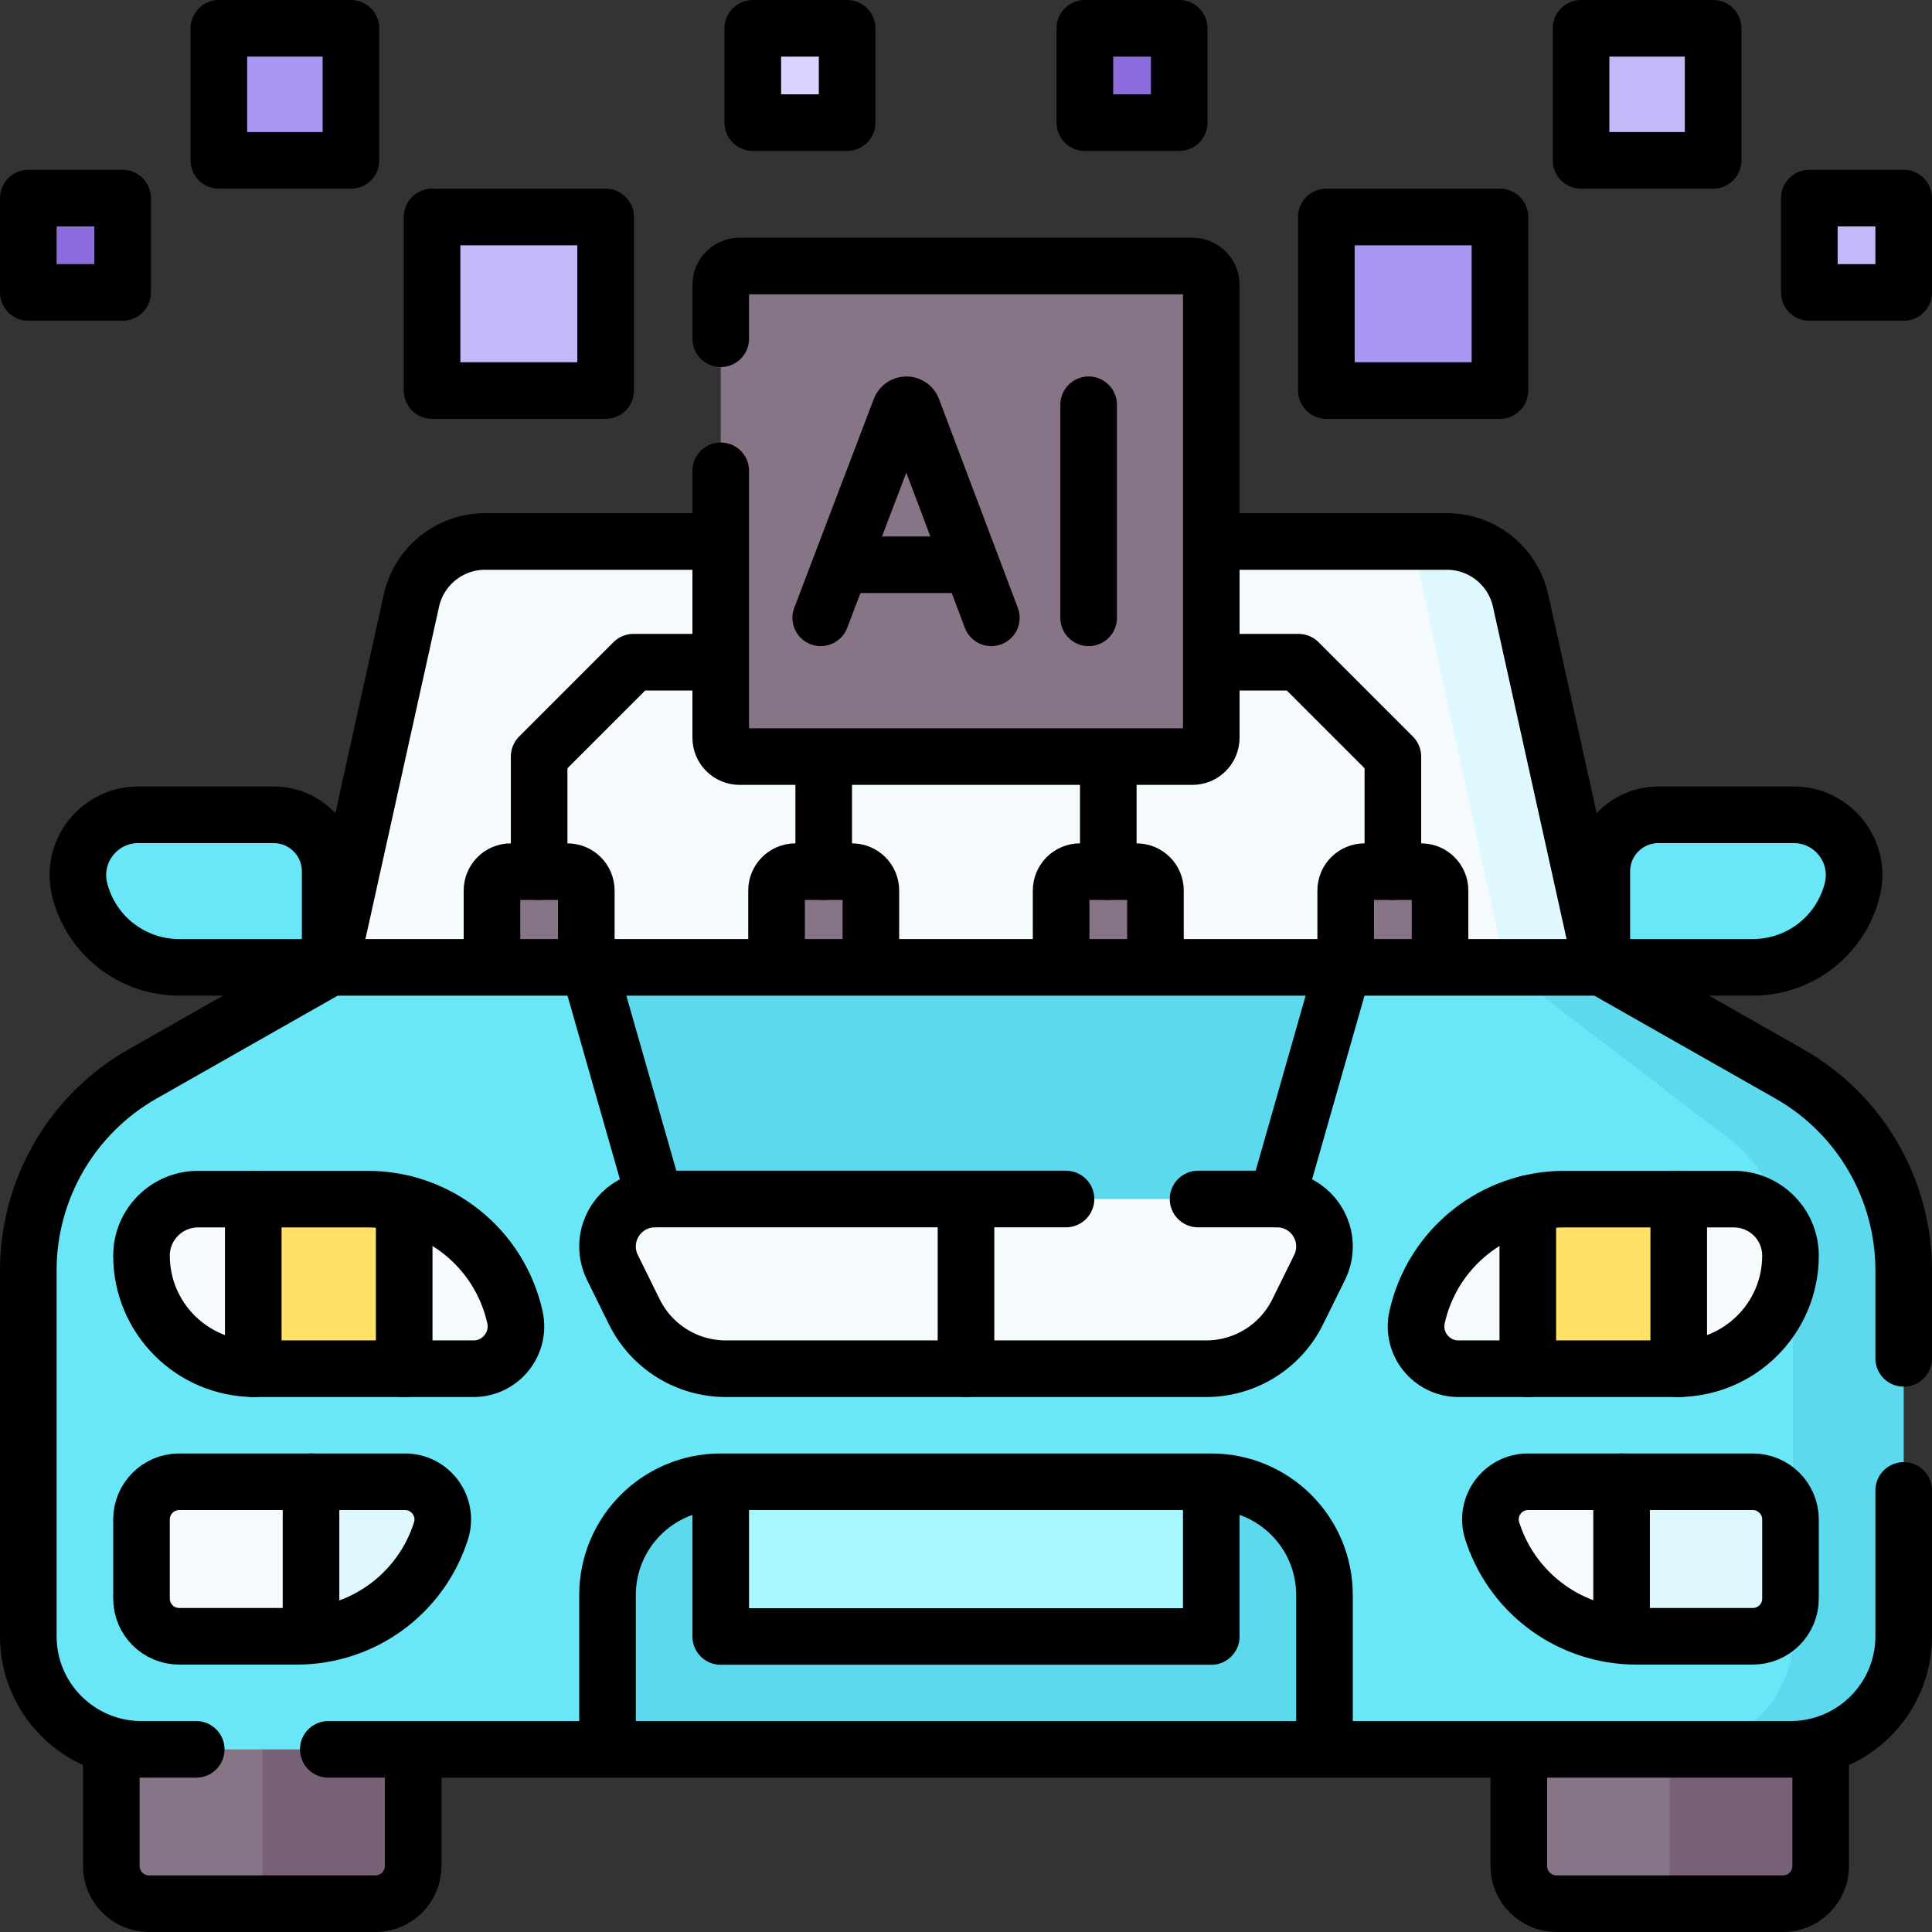
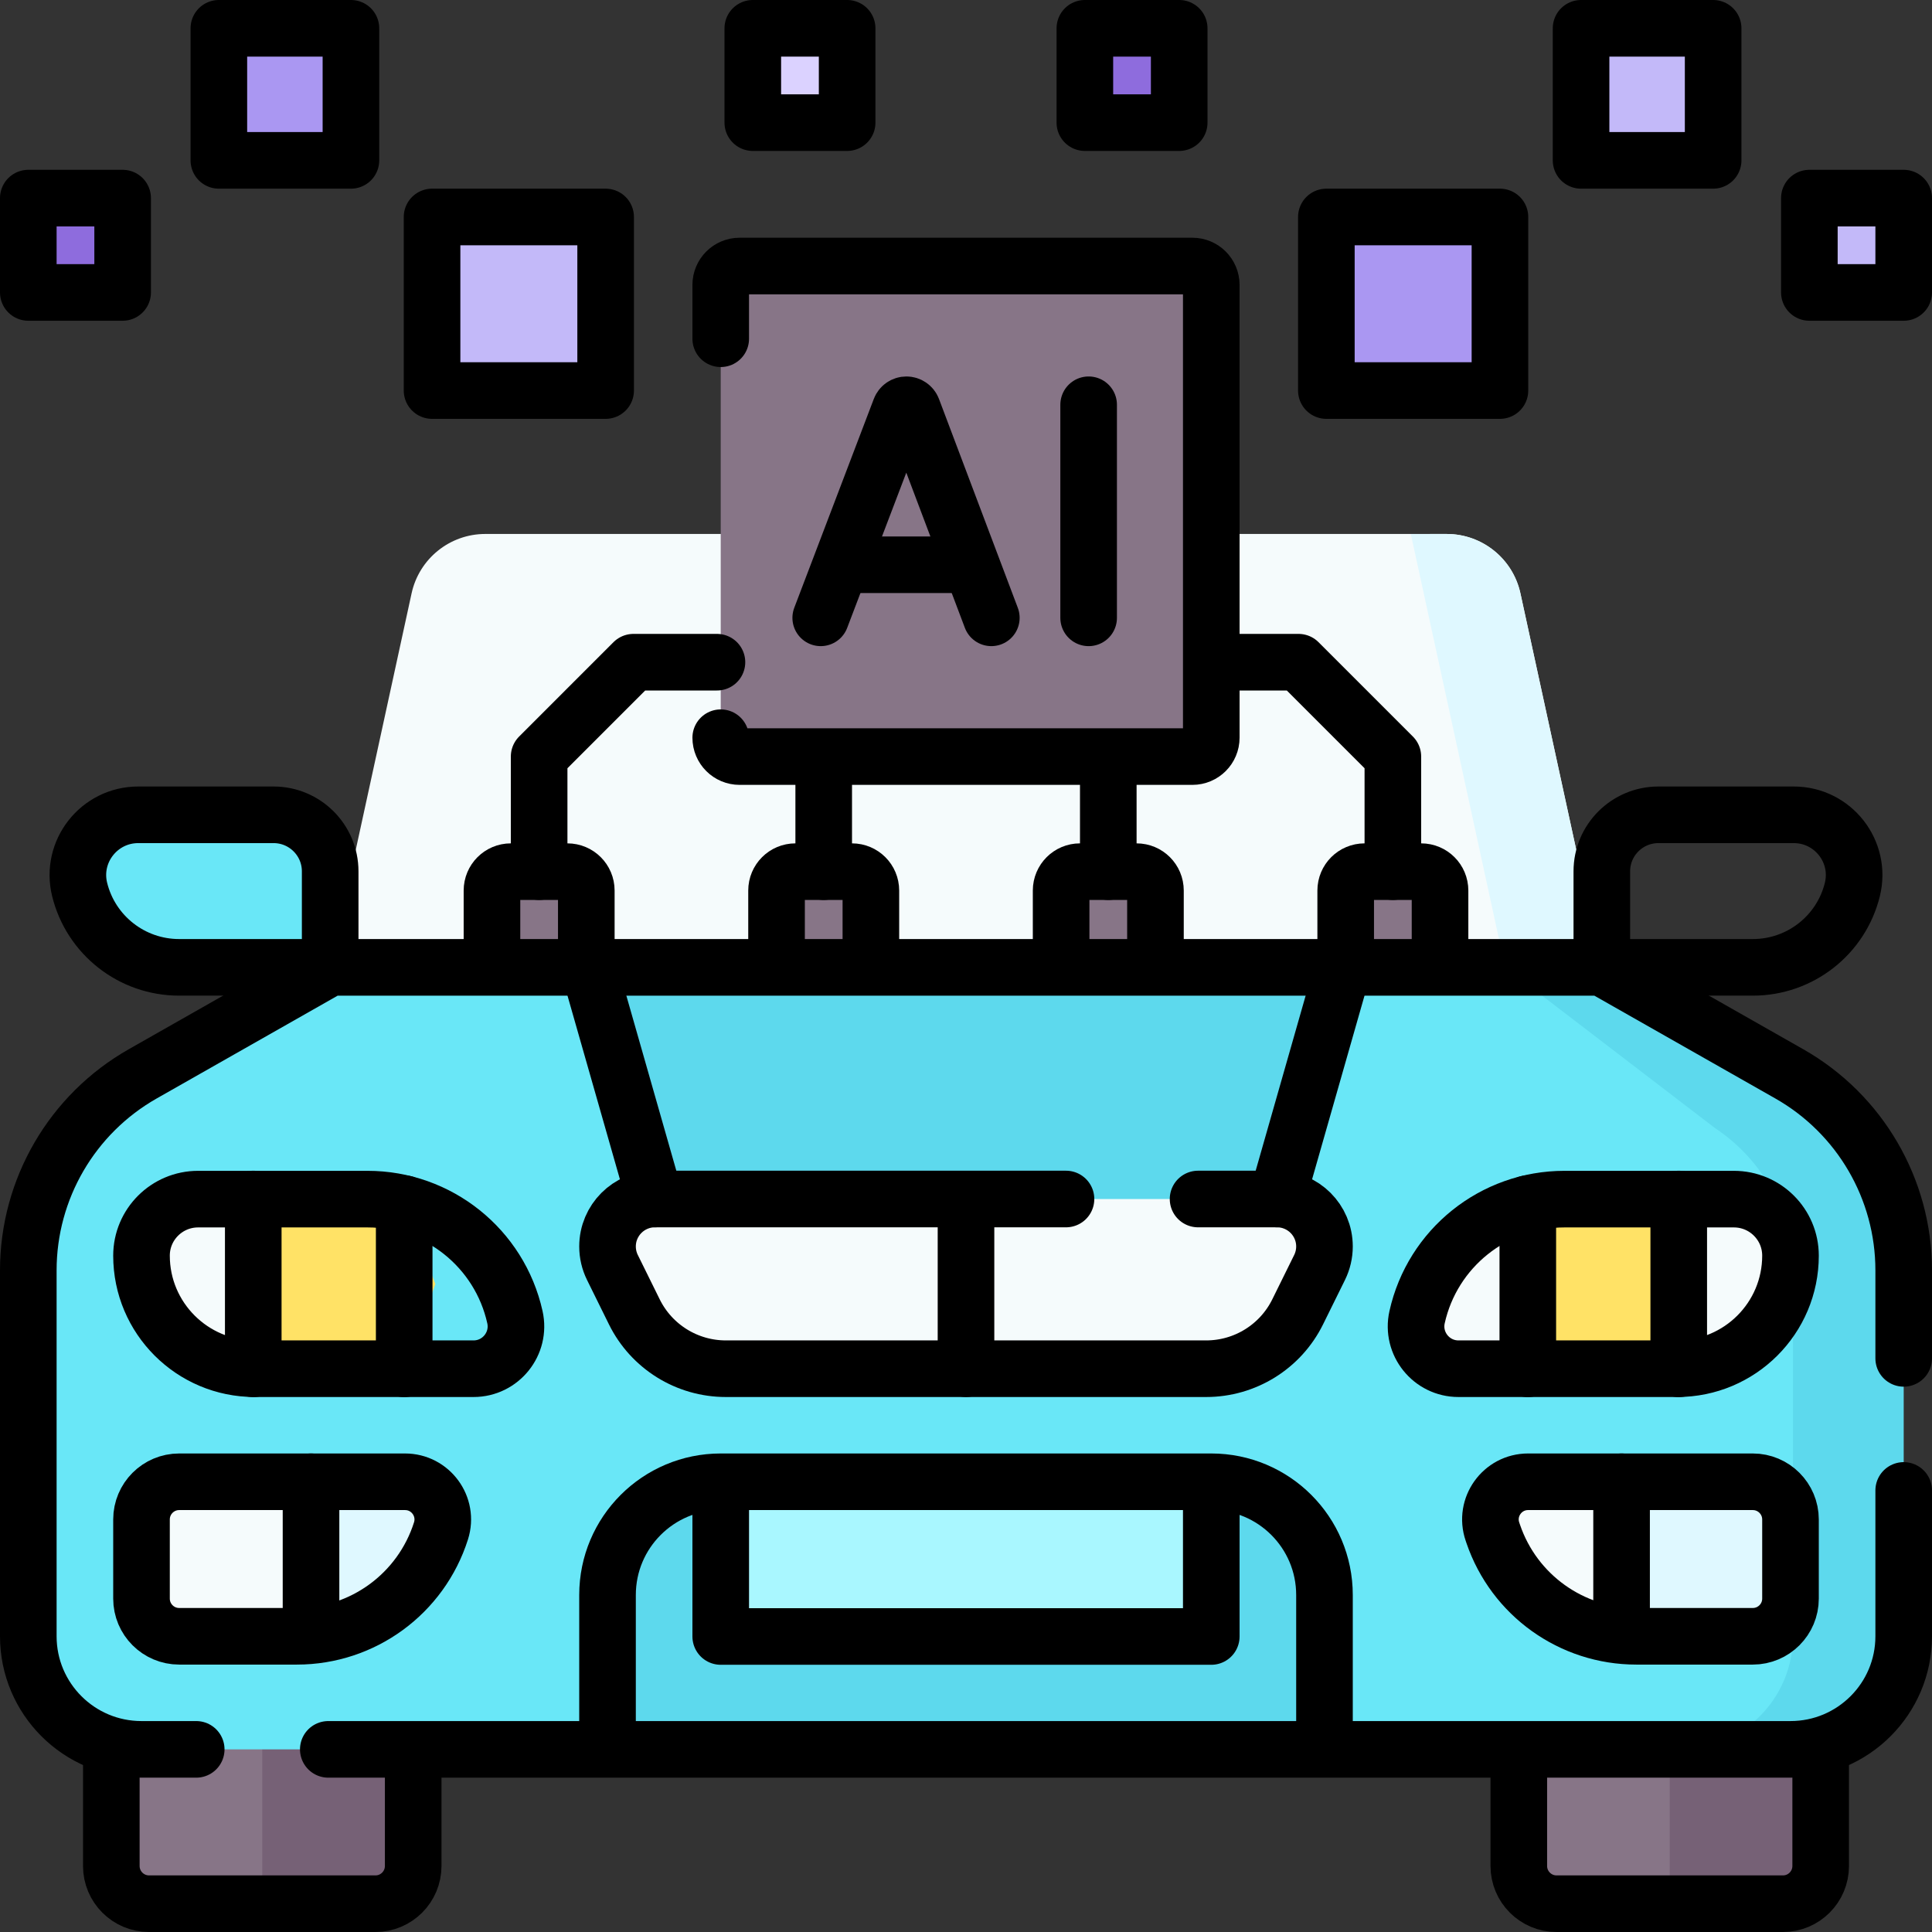
<svg xmlns="http://www.w3.org/2000/svg" version="1.1" id="Capa_1" x="0px" y="0px" viewBox="0 0 512 512" style="enable-background:new 0 0 512 512;" xml:space="preserve" width="512" height="512">
  <rect x="0" y="0" width="512" height="512" fill="#333333" stroke="none" />
  <g>
    <g>
      <path style="fill:#F5FBFC;" d="M128.615,141.505h254.77c9.406,0,17.542,6.555,19.542,15.746l21.573,99.106L256,270.845&#10;&#09;&#09;&#09;L87.5,256.357l21.573-99.106C111.073,148.06,119.208,141.505,128.615,141.505z" />
      <path style="fill:#DFF8FF;" d="M373.88,141.51l25,114.85l22.44,7.499l3.18-7.499l-21.57-99.11c-2-9.19-10.14-15.74-19.54-15.74&#10;&#09;&#09;&#09;H373.88z" />
      <path style="fill:#877587;" d="M191,195.5v-120c0-2.761,2.239-5,5-5h120c2.761,0,5,2.239,5,5v120c0,2.761-2.239,5-5,5H196&#10;&#09;&#09;&#09;C193.239,200.5,191,198.261,191,195.5z" />
      <path style="fill:#877587;" d="M230.792,264v-28c0-2.761-2.239-5-5-5h-15c-2.761,0-5,2.239-5,5v28H230.792z" />
      <path style="fill:#877587;" d="M306.208,264v-28c0-2.761-2.239-5-5-5h-15c-2.761,0-5,2.239-5,5v28H306.208z" />
      <path style="fill:#877587;" d="M381.623,264v-28c0-2.761-2.239-5-5-5h-15c-2.761,0-5,2.239-5,5v28H381.623z" />
      <path style="fill:#877587;" d="M130.377,264v-28c0-2.761,2.239-5,5-5h15c2.761,0,5,2.239,5,5v28H130.377z" />
      <g>
        <path style="fill:#766176;" d="M472.5,504.5h-30l-27-3.42c-5.523,0-10-4.477-10-10l0.58-36.518h76.42V494.5&#10;&#09;&#09;&#09;&#09;C482.5,500.023,478.023,504.5,472.5,504.5z" />
        <path style="fill:#877587;" d="M442.5,454.56v49.94h-30c-5.52,0-10-4.48-10-10v-39.94H442.5z" />
      </g>
      <g>
        <path style="fill:#766176;" d="M99.5,504.5h-30l-27-3.42c-5.523,0-10-4.477-10-10l0.58-36.518h76.42V494.5&#10;&#09;&#09;&#09;&#09;C109.5,500.023,105.023,504.5,99.5,504.5z" />
        <path style="fill:#877587;" d="M69.5,454.56v49.94h-30c-5.52,0-10-4.48-10-10v-39.94H69.5z" />
      </g>
      <path style="fill:#69E7F7;" d="M87.5,256.357l2.432-3.489l5.282,3.489h60.836L256,274.465l99.95-18.108l42.93,0.003l19.616,2.909&#10;&#09;&#09;&#09;l45.835,25.299c18.754,10.653,30.337,30.541,30.337,52.089l3.357,95.506c0,16.548-13.431,29.962-30,29.962l-20.27,1.471H351&#10;&#09;&#09;&#09;l-95-11.762l-95,11.762H37.5c-16.569,0-30-13.415-30-29.962v-96.977c0-21.548,11.583-41.436,30.337-52.089L87.5,256.357z" />
      <path style="fill:#5DD9ED;" d="M445.15,463.6h29.35c16.57,0,30-13.42,30-29.97v-96.97c0-21.55-11.58-41.44-30.34-52.09&#10;&#09;&#09;&#09;l-49.66-28.21l-3.98-2.174l-3.734,2.174H398.88l55.66,42.63c12.87,8.52,20.61,22.92,20.61,38.36v65.33l-2.259,10.475l2.259,10.495&#10;&#09;&#09;&#09;v9.98C475.15,450.18,461.72,463.6,445.15,463.6z" />
      <path style="fill:#FFE266;" d="M107.12,318.98l8.263,21.27l-8.263,22.47H67.5c-0.13,0-0.26,0-0.38-0.01l-9.196-21.86l9.196-23.07&#10;&#09;&#09;&#09;h30.29C100.74,317.78,104,318.19,107.12,318.98z" />
      <path style="fill:#F5FBFC;" d="M432.24,390.795l15.115,21.98l-15.115,21.701c-16.615-1.597-30.957-12.777-36.445-28.824&#10;&#09;&#09;&#09;l-0.236-0.686c-2.38-6.946,2.787-14.171,10.13-14.171H432.24z" />
      <path style="fill:#DFF8FF;" d="M116.816,404.835c-2.95,9.287-8.739,17.087-16.227,22.574c-6.415,4.694-14.081,7.678-22.273,8.426&#10;&#09;&#09;&#09;l-6.576-22.68l6.576-22.882h27.849C113.72,390.273,119.095,397.627,116.816,404.835z" />
      <path style="fill:#F5FBFC;" d="M78.316,390.273v45.562c-1.375,0.134-2.76,0.201-4.157,0.201H50.456&#10;&#09;&#09;&#09;c-6.169,0-11.164-4.995-11.164-11.153v-23.446c0-6.158,4.995-11.164,11.164-11.164H78.316z" />
      <path style="fill:#F5FBFC;" d="M67.12,317.78v44.93c-16.4-0.2-29.62-13.53-29.62-29.95c0-4.14,1.68-7.88,4.4-10.59&#10;&#09;&#09;&#09;c2.71-2.71,6.46-4.39,10.6-4.39H67.12z" />
-       <path style="fill:#F5FBFC;" d="M136.73,351.52c0,6.03-4.9,11.2-11.24,11.2h-18.37v-43.74c14.43,3.59,25.99,15.05,29.34,30.08&#10;&#09;&#09;&#09;C136.64,349.89,136.73,350.71,136.73,351.52z" />
      <path style="fill:#FFE266;" d="M404.88,318.98l-8.263,21.27l8.263,22.47h39.62c0.13,0,0.26,0,0.38-0.01l9.196-21.86l-9.196-23.07&#10;&#09;&#09;&#09;h-30.29C411.26,317.78,408,318.19,404.88,318.98z" />
      <path style="fill:#F5FBFC;" d="M444.88,317.78v44.93c16.4-0.2,29.62-13.53,29.62-29.95c0-4.14-1.68-7.88-4.4-10.59&#10;&#09;&#09;&#09;c-2.71-2.71-6.46-4.39-10.6-4.39H444.88z" />
      <path style="fill:#F5FBFC;" d="M375.27,351.52c0,6.03,4.9,11.2,11.24,11.2h18.37v-43.74c-14.43,3.59-25.99,15.05-29.34,30.08&#10;&#09;&#09;&#09;C375.36,349.89,375.27,350.71,375.27,351.52z" />
      <path style="fill:#5DD9ED;" d="M351,463.595H161v-40.91c0-16.569,13.431-30,30-30l65,12.277l65-12.277c16.569,0,30,13.431,30,30&#10;&#09;&#09;&#09;V463.595z" />
      <path style="fill:#A9F7FF;" d="M318,433.685H194c-1.657,0-3-1.343-3-3v-38h130v38C321,432.342,319.657,433.685,318,433.685z" />
      <path style="fill:#DFF8FF;" d="M469.5,401.514v22.478c0,5.906-4.791,10.698-10.708,10.698H436.41c-1.404,0-2.798-0.064-4.17-0.214&#10;&#09;&#09;&#09;v-43.681h26.541C464.698,390.795,469.5,395.597,469.5,401.514z" />
      <polygon style="fill:#5DD9ED;" points="355.95,256.36 338.43,317.75 257.27,326.32 173.57,317.75 156.05,256.36 &#09;&#09;" />
      <path style="fill:#F5FBFC;" d="M161,330.326L161,330.326c0-6.945,5.63-12.575,12.575-12.575H248.5l8.77,8.569l6.23-8.569h74.925&#10;&#09;&#09;&#09;c6.945,0,12.575,5.63,12.575,12.575l0,0c0,1.93-0.444,3.834-1.298,5.565l-5.81,11.772c-4.551,9.221-13.95,15.06-24.243,15.06&#10;&#09;&#09;&#09;H263.5l-7.5-4.491l-7.5,4.491h-56.149c-10.293,0-19.693-5.839-24.243-15.06l-5.81-11.772C161.444,334.16,161,332.256,161,330.326z&#10;&#09;&#09;&#09;" />
      <g>
        <path style="fill:#AA97F2;" d="M394.5,103.5h-40c-1.657,0-3-1.343-3-3v-40c0-1.657,1.343-3,3-3h40c1.657,0,3,1.343,3,3v40&#10;&#09;&#09;&#09;&#09;C397.5,102.157,396.157,103.5,394.5,103.5z" />
        <path style="fill:#C3B9F9;" d="M501.5,77.5h-19c-1.657,0-3-1.343-3-3v-19c0-1.657,1.343-3,3-3h19c1.657,0,3,1.343,3,3v19&#10;&#09;&#09;&#09;&#09;C504.5,76.157,503.157,77.5,501.5,77.5z" />
        <path style="fill:#8E6CDD;" d="M309.5,32.5h-19c-1.657,0-3-1.343-3-3v-19c0-1.657,1.343-3,3-3h19c1.657,0,3,1.343,3,3v19&#10;&#09;&#09;&#09;&#09;C312.5,31.157,311.157,32.5,309.5,32.5z" />
        <path style="fill:#C3B9F9;" d="M451,42.5h-29c-1.657,0-3-1.343-3-3v-29c0-1.657,1.343-3,3-3h29c1.657,0,3,1.343,3,3v29&#10;&#09;&#09;&#09;&#09;C454,41.157,452.657,42.5,451,42.5z" />
        <path style="fill:#C3B9F9;" d="M117.5,103.5h40c1.657,0,3-1.343,3-3v-40c0-1.657-1.343-3-3-3h-40c-1.657,0-3,1.343-3,3v40&#10;&#09;&#09;&#09;&#09;C114.5,102.157,115.843,103.5,117.5,103.5z" />
        <path style="fill:#8E6CDD;" d="M10.5,77.5h19c1.657,0,3-1.343,3-3v-19c0-1.657-1.343-3-3-3h-19c-1.657,0-3,1.343-3,3v19&#10;&#09;&#09;&#09;&#09;C7.5,76.157,8.843,77.5,10.5,77.5z" />
        <path style="fill:#DBD2FF;" d="M202.5,32.5h19c1.657,0,3-1.343,3-3v-19c0-1.657-1.343-3-3-3h-19c-1.657,0-3,1.343-3,3v19&#10;&#09;&#09;&#09;&#09;C199.5,31.157,200.843,32.5,202.5,32.5z" />
        <path style="fill:#AA97F2;" d="M61,42.5h29c1.657,0,3-1.343,3-3v-29c0-1.657-1.343-3-3-3H61c-1.657,0-3,1.343-3,3v29&#10;&#09;&#09;&#09;&#09;C58,41.157,59.343,42.5,61,42.5z" />
      </g>
-       <path style="fill:#69E7F7;" d="M438.636,214.985h37.539c10.878,0,18.87,10.194,16.261,20.741l0,0&#10;&#09;&#09;&#09;c-3.135,12.674-14.522,21.578-27.593,21.578h-41.91v-26.636C422.933,222.007,429.964,214.985,438.636,214.985z" />
      <path style="fill:#69E7F7;" d="M73.733,214.683H35.657c-11.033,0-19.14,10.34-16.493,21.037l0,0&#10;&#09;&#09;&#09;c3.18,12.855,14.729,21.887,27.987,21.887H89.66V230.59C89.66,221.805,82.529,214.683,73.733,214.683z" />
    </g>
    <g>
      <g>
        <path style="fill:none;stroke:#000000;stroke-width:15;stroke-linecap:round;stroke-linejoin:round;stroke-miterlimit:10;" d="&#10;&#09;&#09;&#09;&#09;M404.966,392.685H464.5c5.523,0,10,4.477,10,10v20.961c0,5.516-4.471,9.987-9.987,9.987h-30.884&#10;&#09;&#09;&#09;&#09;c-17.123,0-32.351-10.887-37.891-27.09l-0.22-0.644C393.303,399.42,398.118,392.685,404.966,392.685z" />
        <path style="fill:none;stroke:#000000;stroke-width:15;stroke-linecap:round;stroke-linejoin:round;stroke-miterlimit:10;" d="&#10;&#09;&#09;&#09;&#09;M78.699,433.633H47.487c-5.516,0-9.987-4.471-9.987-9.987v-20.973c0-5.516,4.471-9.987,9.987-9.987h59.851&#10;&#09;&#09;&#09;&#09;c6.763,0,11.574,6.575,9.528,13.021l0,0C111.587,422.336,96.147,433.633,78.699,433.633z" />
        <path style="fill:none;stroke:#000000;stroke-width:15;stroke-linecap:round;stroke-linejoin:round;stroke-miterlimit:10;" d="&#10;&#09;&#09;&#09;&#09;M317.5,317.751h20.925c6.945,0,12.575,5.63,12.575,12.575l0,0c0,1.93-0.444,3.834-1.298,5.565l-5.81,11.772&#10;&#09;&#09;&#09;&#09;c-4.551,9.221-13.95,15.06-24.243,15.06H192.351c-10.293,0-19.693-5.839-24.243-15.06l-5.81-11.772&#10;&#09;&#09;&#09;&#09;c-0.854-1.731-1.298-3.635-1.298-5.565v0c0-6.945,5.63-12.575,12.575-12.575H282.5" />
        <path style="fill:none;stroke:#000000;stroke-width:15;stroke-linecap:round;stroke-linejoin:round;stroke-miterlimit:10;" d="&#10;&#09;&#09;&#09;&#09;M125.489,362.723H67.5c-16.569,0-30-13.414-30-29.962v0c0-8.274,6.716-14.981,15-14.981h44.913&#10;&#09;&#09;&#09;&#09;c18.748,0,34.98,13.005,39.047,31.283l0,0C138.02,356.073,132.679,362.723,125.489,362.723z" />
        <path style="fill:none;stroke:#000000;stroke-width:15;stroke-linecap:round;stroke-linejoin:round;stroke-miterlimit:10;" d="&#10;&#09;&#09;&#09;&#09;M386.511,362.723H444.5c16.569,0,30-13.414,30-29.962v0c0-8.274-6.716-14.981-15-14.981h-44.913&#10;&#09;&#09;&#09;&#09;c-18.748,0-34.98,13.005-39.047,31.283l0,0C373.98,356.073,379.321,362.723,386.511,362.723z" />
        <path style="fill:none;stroke:#000000;stroke-width:15;stroke-linecap:round;stroke-linejoin:round;stroke-miterlimit:10;" d="&#10;&#09;&#09;&#09;&#09;M52,463.6H37.5c-16.57,0-30-13.42-30-29.97v-96.97c0-21.55,11.58-41.44,30.34-52.09l49.66-28.21h337l49.66,28.21&#10;&#09;&#09;&#09;&#09;c18.76,10.65,30.34,30.54,30.34,52.09v23.32" />
        <path style="fill:none;stroke:#000000;stroke-width:15;stroke-linecap:round;stroke-linejoin:round;stroke-miterlimit:10;" d="&#10;&#09;&#09;&#09;&#09;M504.5,394.98v38.65c0,16.55-13.43,29.97-30,29.97H87" />
-         <path style="fill:none;stroke:#000000;stroke-width:15;stroke-linecap:round;stroke-linejoin:round;stroke-miterlimit:10;" d="&#10;&#09;&#09;&#09;&#09;M190,143.5h-61.446c-9.379,0-17.498,6.517-19.527,15.674L87.5,256.357" />
-         <path style="fill:none;stroke:#000000;stroke-width:15;stroke-linecap:round;stroke-linejoin:round;stroke-miterlimit:10;" d="&#10;&#09;&#09;&#09;&#09;M424.5,256.357l-21.528-97.183c-2.028-9.157-10.148-15.674-19.527-15.674H322" />
        <path style="fill:none;stroke:#000000;stroke-width:15;stroke-linecap:round;stroke-linejoin:round;stroke-miterlimit:10;" d="&#10;&#09;&#09;&#09;&#09;M439.5,215.932h35.858c10.391,0,18.025,9.738,15.533,19.813l0,0c-2.995,12.107-13.871,20.612-26.358,20.612H424.5v-25.444&#10;&#09;&#09;&#09;&#09;C424.5,222.64,431.216,215.932,439.5,215.932z" />
        <path style="fill:none;stroke:#000000;stroke-width:15;stroke-linecap:round;stroke-linejoin:round;stroke-miterlimit:10;" d="&#10;&#09;&#09;&#09;&#09;M72.5,215.932H36.642c-10.391,0-18.025,9.738-15.533,19.813l0,0c2.995,12.107,13.871,20.612,26.358,20.612H87.5v-25.444&#10;&#09;&#09;&#09;&#09;C87.5,222.64,80.784,215.932,72.5,215.932z" />
        <path style="fill:none;stroke:#000000;stroke-width:15;stroke-linecap:round;stroke-linejoin:round;stroke-miterlimit:10;" d="&#10;&#09;&#09;&#09;&#09;M109.5,465v29.5c0,5.523-4.477,10-10,10h-60c-5.523,0-10-4.477-10-10V464" />
        <path style="fill:none;stroke:#000000;stroke-width:15;stroke-linecap:round;stroke-linejoin:round;stroke-miterlimit:10;" d="&#10;&#09;&#09;&#09;&#09;M482.5,464v30.5c0,5.523-4.477,10-10,10h-60c-5.523,0-10-4.477-10-10V465" />
        <g>
          <line style="fill:none;stroke:#000000;stroke-width:15;stroke-linecap:round;stroke-linejoin:round;stroke-miterlimit:10;" x1="107.116" y1="318.973" x2="107.116" y2="362.751" />
          <line style="fill:none;stroke:#000000;stroke-width:15;stroke-linecap:round;stroke-linejoin:round;stroke-miterlimit:10;" x1="67.116" y1="317.751" x2="67.116" y2="362.751" />
        </g>
        <g>
          <line style="fill:none;stroke:#000000;stroke-width:15;stroke-linecap:round;stroke-linejoin:round;stroke-miterlimit:10;" x1="404.884" y1="318.973" x2="404.884" y2="362.751" />
          <line style="fill:none;stroke:#000000;stroke-width:15;stroke-linecap:round;stroke-linejoin:round;stroke-miterlimit:10;" x1="444.884" y1="317.751" x2="444.884" y2="362.751" />
        </g>
        <line style="fill:none;stroke:#000000;stroke-width:15;stroke-linecap:round;stroke-linejoin:round;stroke-miterlimit:10;" x1="173.575" y1="317.751" x2="155.377" y2="254" />
        <line style="fill:none;stroke:#000000;stroke-width:15;stroke-linecap:round;stroke-linejoin:round;stroke-miterlimit:10;" x1="338.425" y1="317.751" x2="356.623" y2="254" />
      </g>
      <path style="fill:none;stroke:#000000;stroke-width:15;stroke-linecap:round;stroke-linejoin:round;stroke-miterlimit:10;" d="&#10;&#09;&#09;&#09;M161,462.595v-39.91c0-16.569,13.431-30,30-30h130c16.569,0,30,13.431,30,30v39.91" />
      <line style="fill:none;stroke:#000000;stroke-width:15;stroke-linecap:round;stroke-linejoin:round;stroke-miterlimit:10;" x1="82.423" y1="392.685" x2="82.423" y2="433" />
      <line style="fill:none;stroke:#000000;stroke-width:15;stroke-linecap:round;stroke-linejoin:round;stroke-miterlimit:10;" x1="429.737" y1="392.685" x2="429.737" y2="433" />
      <line style="fill:none;stroke:#000000;stroke-width:15;stroke-linecap:round;stroke-linejoin:round;stroke-miterlimit:10;" x1="256" y1="318.973" x2="256" y2="362.723" />
      <polyline style="fill:none;stroke:#000000;stroke-width:15;stroke-linecap:round;stroke-linejoin:round;stroke-miterlimit:10;" points="&#10;&#09;&#09;&#09;321,393.685 321,433.685 191,433.685 191,393.685 &#09;&#09;" />
      <g>
        <rect x="351.5" y="57.5" style="fill:none;stroke:#000000;stroke-width:15;stroke-linecap:round;stroke-linejoin:round;stroke-miterlimit:10;" width="46" height="46" />
        <rect x="479.5" y="52.5" style="fill:none;stroke:#000000;stroke-width:15;stroke-linecap:round;stroke-linejoin:round;stroke-miterlimit:10;" width="25" height="25" />
        <rect x="287.5" y="7.5" style="fill:none;stroke:#000000;stroke-width:15;stroke-linecap:round;stroke-linejoin:round;stroke-miterlimit:10;" width="25" height="25" />
        <rect x="419" y="7.5" style="fill:none;stroke:#000000;stroke-width:15;stroke-linecap:round;stroke-linejoin:round;stroke-miterlimit:10;" width="35" height="35" />
        <rect x="114.5" y="57.5" transform="matrix(-1 -4.492108e-11 4.492108e-11 -1 275 161)" style="fill:none;stroke:#000000;stroke-width:15;stroke-linecap:round;stroke-linejoin:round;stroke-miterlimit:10;" width="46" height="46" />
        <rect x="7.5" y="52.5" transform="matrix(-1 -4.489266e-11 4.489266e-11 -1 40 130)" style="fill:none;stroke:#000000;stroke-width:15;stroke-linecap:round;stroke-linejoin:round;stroke-miterlimit:10;" width="25" height="25" />
        <rect x="199.5" y="7.5" transform="matrix(-1 -4.489266e-11 4.489266e-11 -1 424 40)" style="fill:none;stroke:#000000;stroke-width:15;stroke-linecap:round;stroke-linejoin:round;stroke-miterlimit:10;" width="25" height="25" />
        <rect x="58" y="7.5" transform="matrix(-1 -4.490331e-11 4.490331e-11 -1 151 50)" style="fill:none;stroke:#000000;stroke-width:15;stroke-linecap:round;stroke-linejoin:round;stroke-miterlimit:10;" width="35" height="35" />
      </g>
      <g>
-         <path style="fill:none;stroke:#000000;stroke-width:15;stroke-linecap:round;stroke-linejoin:round;stroke-miterlimit:10;" d="&#10;&#09;&#09;&#09;&#09;M191,89.77V75.5c0-2.76,2.24-5,5-5h120c2.76,0,5,2.24,5,5v120c0,2.76-2.24,5-5,5H196c-2.76,0-5-2.24-5-5v-70.73" />
+         <path style="fill:none;stroke:#000000;stroke-width:15;stroke-linecap:round;stroke-linejoin:round;stroke-miterlimit:10;" d="&#10;&#09;&#09;&#09;&#09;M191,89.77V75.5c0-2.76,2.24-5,5-5h120c2.76,0,5,2.24,5,5v120c0,2.76-2.24,5-5,5H196c-2.76,0-5-2.24-5-5" />
        <g>
          <g>
            <path style="fill:none;stroke:#000000;stroke-width:15;stroke-linecap:round;stroke-linejoin:round;stroke-miterlimit:10;" d="&#10;&#09;&#09;&#09;&#09;&#09;&#09;M217.5,163.731l21.077-55.342c0.257-0.675,0.904-1.12,1.626-1.12h0c0.724,0,1.372,0.448,1.628,1.125l20.884,55.337" />
            <line style="fill:none;stroke:#000000;stroke-width:15;stroke-linecap:round;stroke-linejoin:round;stroke-miterlimit:10;" x1="224.206" y1="149.669" x2="256.116" y2="149.669" />
          </g>
          <g>
            <line style="fill:none;stroke:#000000;stroke-width:15;stroke-linecap:round;stroke-linejoin:round;stroke-miterlimit:10;" x1="288.5" y1="163.733" x2="288.5" y2="107.267" />
          </g>
        </g>
      </g>
      <g>
        <path style="fill:none;stroke:#000000;stroke-width:15;stroke-linecap:round;stroke-linejoin:round;stroke-miterlimit:10;" d="&#10;&#09;&#09;&#09;&#09;M230.792,254v-18c0-2.761-2.239-5-5-5h-15c-2.761,0-5,2.239-5,5v18" />
        <path style="fill:none;stroke:#000000;stroke-width:15;stroke-linecap:round;stroke-linejoin:round;stroke-miterlimit:10;" d="&#10;&#09;&#09;&#09;&#09;M306.208,254v-18c0-2.761-2.239-5-5-5h-15c-2.761,0-5,2.239-5,5v18" />
        <line style="fill:none;stroke:#000000;stroke-width:15;stroke-linecap:round;stroke-linejoin:round;stroke-miterlimit:10;" x1="218.292" y1="231" x2="218.292" y2="201.5" />
        <line style="fill:none;stroke:#000000;stroke-width:15;stroke-linecap:round;stroke-linejoin:round;stroke-miterlimit:10;" x1="293.708" y1="231" x2="293.708" y2="202.874" />
        <path style="fill:none;stroke:#000000;stroke-width:15;stroke-linecap:round;stroke-linejoin:round;stroke-miterlimit:10;" d="&#10;&#09;&#09;&#09;&#09;M381.623,254v-18c0-2.761-2.239-5-5-5h-15c-2.761,0-5,2.239-5,5v18" />
        <polyline style="fill:none;stroke:#000000;stroke-width:15;stroke-linecap:round;stroke-linejoin:round;stroke-miterlimit:10;" points="&#10;&#09;&#09;&#09;&#09;322,175.49 344.123,175.49 369.123,200.49 369.123,231 &#09;&#09;&#09;" />
        <path style="fill:none;stroke:#000000;stroke-width:15;stroke-linecap:round;stroke-linejoin:round;stroke-miterlimit:10;" d="&#10;&#09;&#09;&#09;&#09;M130.377,254v-18c0-2.761,2.239-5,5-5h15c2.761,0,5,2.239,5,5v18" />
        <polyline style="fill:none;stroke:#000000;stroke-width:15;stroke-linecap:round;stroke-linejoin:round;stroke-miterlimit:10;" points="&#10;&#09;&#09;&#09;&#09;190,175.49 167.877,175.49 142.877,200.49 142.877,231 &#09;&#09;&#09;" />
      </g>
    </g>
  </g>
</svg>